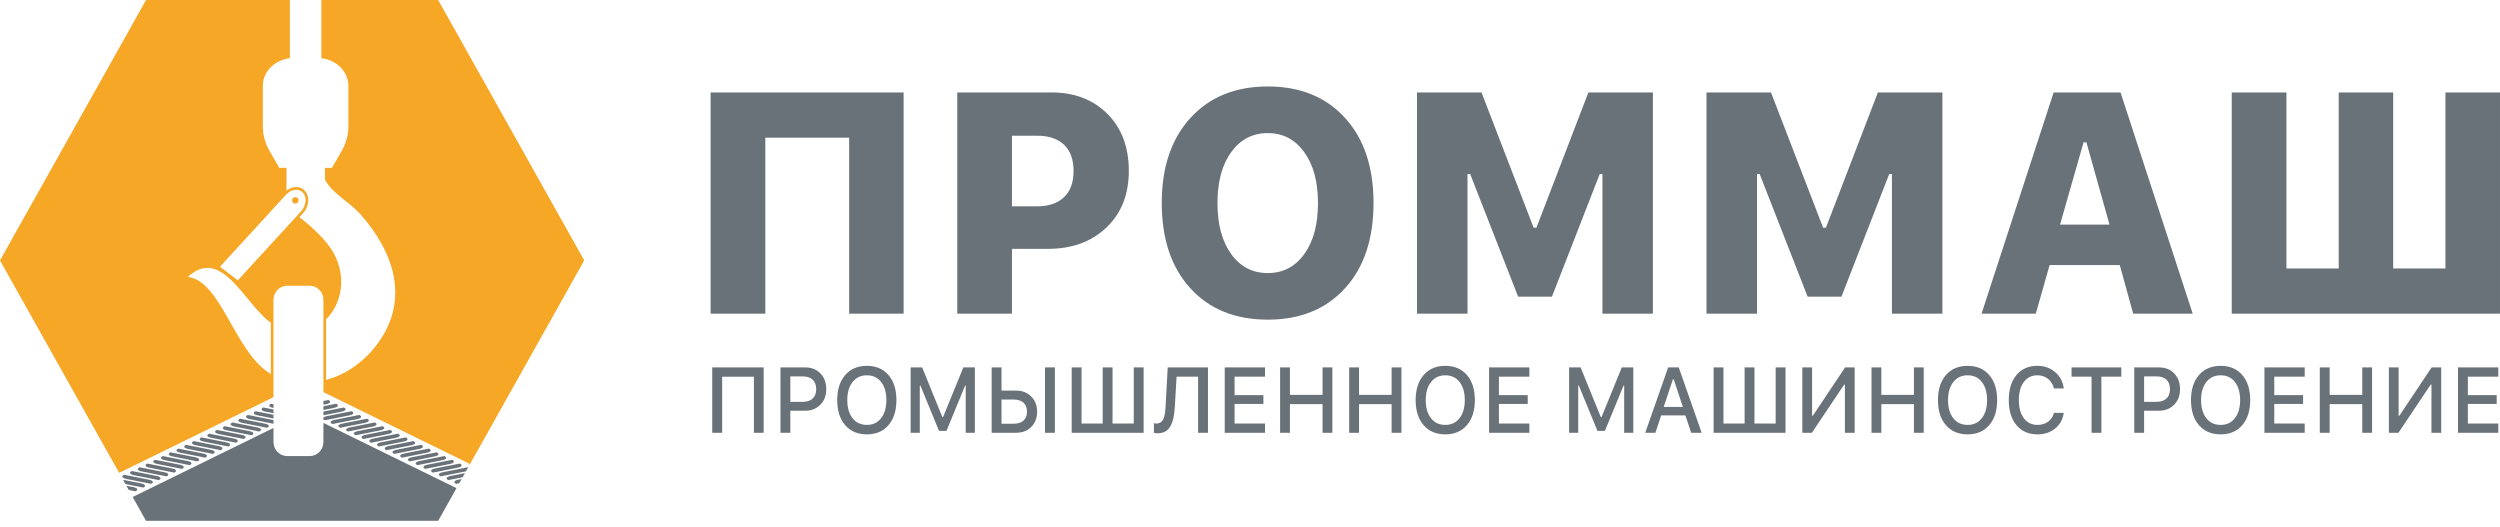
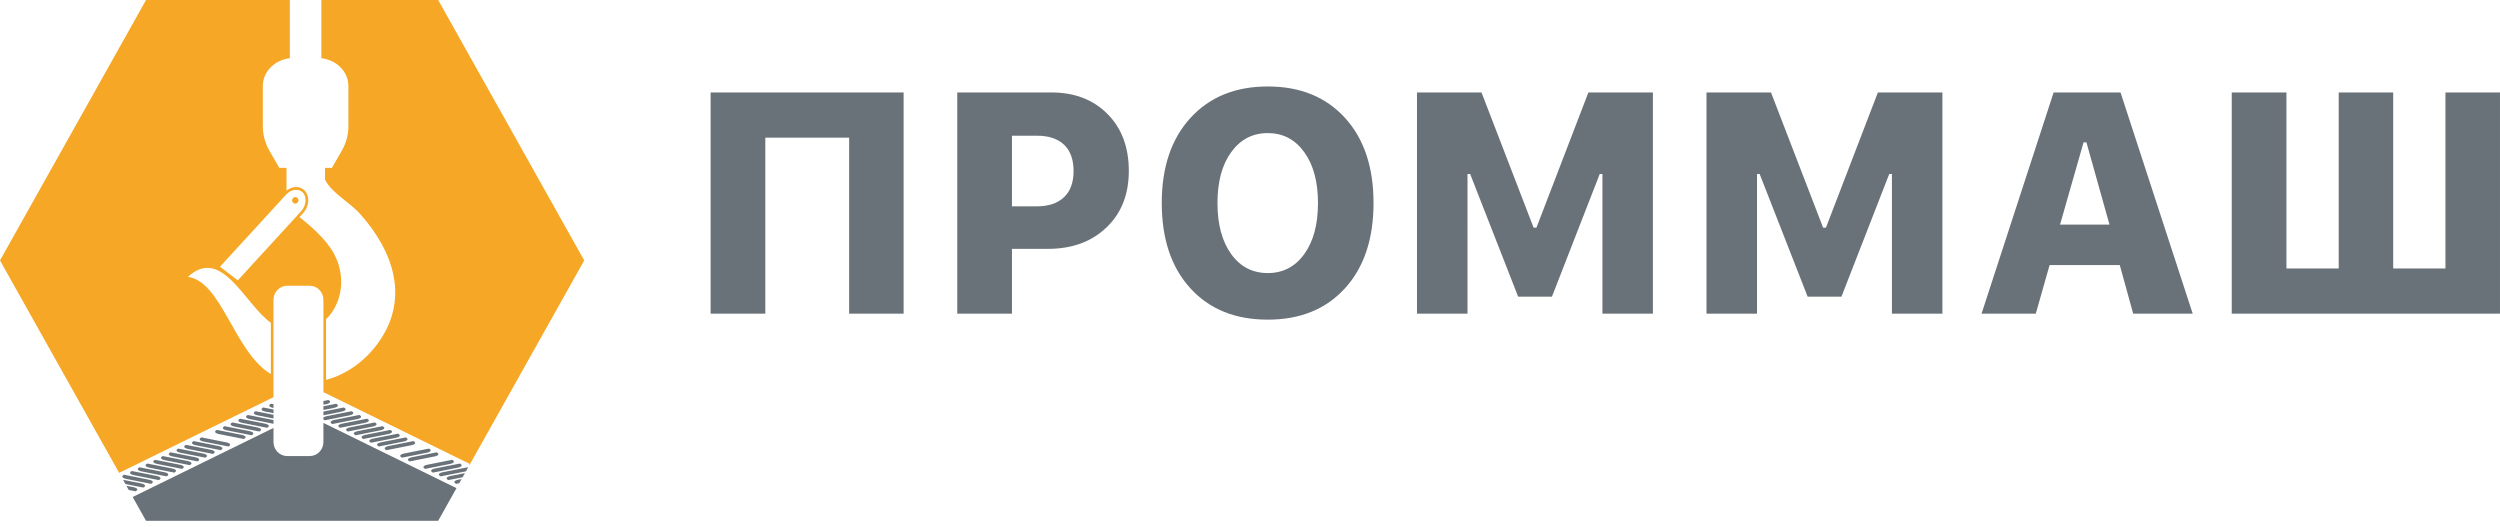
<svg xmlns="http://www.w3.org/2000/svg" width="204" height="43" fill="none">
  <g clip-path="url(#clip0_4090_5123)">
    <path fill-rule="evenodd" clip-rule="evenodd" d="M33.112 35.691L31.089 36.093C30.744 36.162 30.664 36.313 30.911 36.432L32.933 36.031C33.278 35.962 33.358 35.81 33.112 35.691Z" fill="#6A7279" />
    <path fill-rule="evenodd" clip-rule="evenodd" d="M33.737 35.994L31.714 36.395C31.369 36.464 31.29 36.616 31.535 36.735L33.559 36.333C33.903 36.265 33.983 36.113 33.737 35.994Z" fill="#6A7279" />
    <path fill-rule="evenodd" clip-rule="evenodd" d="M31.217 34.776L29.194 35.178C28.85 35.246 28.77 35.398 29.016 35.517L31.039 35.115C31.384 35.047 31.463 34.895 31.217 34.776Z" fill="#6A7279" />
    <path fill-rule="evenodd" clip-rule="evenodd" d="M32.479 35.386L30.456 35.788C30.111 35.856 30.032 36.008 30.277 36.127L32.3 35.726C32.645 35.656 32.725 35.505 32.479 35.386Z" fill="#6A7279" />
    <path fill-rule="evenodd" clip-rule="evenodd" d="M31.848 35.081L29.825 35.482C29.481 35.551 29.401 35.703 29.647 35.822L31.67 35.42C32.015 35.352 32.094 35.2 31.848 35.081Z" fill="#6A7279" />
    <path fill-rule="evenodd" clip-rule="evenodd" d="M35.632 36.909L33.608 37.311C33.264 37.38 33.184 37.532 33.43 37.651L35.453 37.248C35.798 37.18 35.877 37.028 35.632 36.909Z" fill="#6A7279" />
-     <path fill-rule="evenodd" clip-rule="evenodd" d="M34.37 36.299L32.347 36.701C32.002 36.769 31.922 36.921 32.168 37.04L34.191 36.638C34.536 36.57 34.616 36.418 34.37 36.299Z" fill="#6A7279" />
-     <path fill-rule="evenodd" clip-rule="evenodd" d="M36.262 37.214L34.239 37.617C33.894 37.685 33.815 37.837 34.061 37.956L36.084 37.554C36.429 37.485 36.509 37.333 36.262 37.214Z" fill="#6A7279" />
    <path fill-rule="evenodd" clip-rule="evenodd" d="M36.895 37.52L34.872 37.922C34.527 37.99 34.448 38.142 34.694 38.261L36.717 37.859C37.061 37.791 37.141 37.639 36.895 37.52Z" fill="#6A7279" />
    <path fill-rule="evenodd" clip-rule="evenodd" d="M30.587 34.471L28.563 34.873C28.219 34.941 28.139 35.093 28.385 35.212L30.408 34.81C30.753 34.742 30.832 34.59 30.587 34.471Z" fill="#6A7279" />
    <path fill-rule="evenodd" clip-rule="evenodd" d="M35.001 36.604L32.978 37.006C32.633 37.075 32.553 37.227 32.799 37.346L34.822 36.943C35.167 36.875 35.247 36.723 35.001 36.604Z" fill="#6A7279" />
    <path fill-rule="evenodd" clip-rule="evenodd" d="M29.323 33.86L27.299 34.262C26.955 34.33 26.875 34.483 27.121 34.601L29.144 34.2C29.489 34.131 29.569 33.979 29.323 33.86Z" fill="#6A7279" />
    <path fill-rule="evenodd" clip-rule="evenodd" d="M36.588 39.176L37.749 38.946L37.941 38.604L36.767 38.837C36.422 38.905 36.342 39.057 36.588 39.176Z" fill="#6A7279" />
    <path fill-rule="evenodd" clip-rule="evenodd" d="M37.219 39.482L37.477 39.43L37.668 39.088L37.397 39.142C37.053 39.21 36.973 39.363 37.219 39.482Z" fill="#6A7279" />
    <path fill-rule="evenodd" clip-rule="evenodd" d="M29.954 34.166L27.93 34.567C27.586 34.636 27.506 34.788 27.752 34.907L29.775 34.505C30.12 34.437 30.2 34.284 29.954 34.166Z" fill="#6A7279" />
    <path d="M24.095 16.08C23.951 16.08 23.834 16.2 23.834 16.348C23.834 16.496 23.951 16.616 24.095 16.616C24.238 16.616 24.355 16.496 24.355 16.348C24.355 16.2 24.238 16.08 24.095 16.08Z" fill="#F5A725" />
    <path fill-rule="evenodd" clip-rule="evenodd" d="M36.134 38.532C35.789 38.6 35.709 38.752 35.955 38.871L37.979 38.47C37.994 38.466 38.006 38.462 38.021 38.459L38.193 38.152C38.181 38.145 38.172 38.137 38.157 38.13L36.134 38.532Z" fill="#6A7279" />
    <path d="M19.404 22.877L17.952 21.763L23.338 15.889C23.722 15.47 24.271 15.362 24.627 15.635C25.066 15.971 25.035 16.737 24.562 17.252L19.404 22.877ZM22.102 30.521C19.121 28.754 18.084 22.936 15.33 22.596C18.093 20.044 19.955 24.812 22.102 26.34V30.521ZM47.672 21.25L35.754 0H26.223V4.749C27.467 4.891 28.429 5.849 28.429 7.012V10.303C28.429 11.001 28.243 11.689 27.885 12.309L27.084 13.699H26.52V14.654C27.077 15.775 28.503 16.459 29.422 17.497C32.104 20.522 33.447 24.376 30.871 27.961C29.787 29.47 28.276 30.558 26.606 30.999V26.049C27.873 24.82 28.316 22.616 27.216 20.636C26.597 19.523 25.34 18.42 24.433 17.716L24.719 17.404C25.023 17.073 25.183 16.629 25.148 16.217C25.122 15.9 24.982 15.631 24.756 15.457C24.59 15.33 24.387 15.263 24.169 15.263C23.896 15.263 23.618 15.368 23.378 15.556V13.699H22.792L21.99 12.309C21.632 11.689 21.446 11.002 21.446 10.303V7.012C21.446 5.849 22.408 4.892 23.652 4.749V0H11.918L0 21.25L9.722 38.584L22.317 32.409V24.466C22.317 23.832 22.817 23.318 23.432 23.318H25.276C25.892 23.318 26.391 23.832 26.391 24.466V31.999L38.3 37.837V37.961L47.672 21.25Z" fill="#F5A725" />
    <path fill-rule="evenodd" clip-rule="evenodd" d="M26.391 33.455L27.25 33.284C27.595 33.215 27.674 33.064 27.428 32.945L26.391 33.151V33.455Z" fill="#6A7279" />
    <path fill-rule="evenodd" clip-rule="evenodd" d="M26.391 34.228C26.414 34.252 26.445 34.274 26.49 34.296L28.512 33.895C28.857 33.826 28.937 33.674 28.691 33.555L26.668 33.957C26.534 33.984 26.441 34.023 26.391 34.068V34.228Z" fill="#6A7279" />
    <path fill-rule="evenodd" clip-rule="evenodd" d="M35.324 38.566L37.348 38.164C37.692 38.096 37.772 37.944 37.526 37.825L35.503 38.227C35.158 38.295 35.078 38.447 35.324 38.566Z" fill="#6A7279" />
    <path fill-rule="evenodd" clip-rule="evenodd" d="M26.797 32.64L26.391 32.721V33.025L26.618 32.979C26.963 32.911 27.043 32.759 26.797 32.64Z" fill="#6A7279" />
    <path fill-rule="evenodd" clip-rule="evenodd" d="M26.391 33.886L27.881 33.589C28.226 33.521 28.306 33.369 28.059 33.25L26.391 33.581L26.391 33.886Z" fill="#6A7279" />
    <path fill-rule="evenodd" clip-rule="evenodd" d="M20.399 34.2L22.317 34.581V34.28C22.293 34.274 22.271 34.267 22.244 34.262L20.221 33.86C19.975 33.979 20.055 34.131 20.399 34.2Z" fill="#6A7279" />
    <path fill-rule="evenodd" clip-rule="evenodd" d="M17.874 35.42L19.897 35.822C20.143 35.703 20.063 35.551 19.719 35.482L17.696 35.081C17.449 35.2 17.529 35.352 17.874 35.42Z" fill="#6A7279" />
    <path fill-rule="evenodd" clip-rule="evenodd" d="M18.507 35.115L20.53 35.517C20.776 35.398 20.696 35.246 20.352 35.178L18.328 34.776C18.082 34.895 18.162 35.047 18.507 35.115Z" fill="#6A7279" />
    <path fill-rule="evenodd" clip-rule="evenodd" d="M16.612 36.031L18.635 36.432C18.881 36.313 18.802 36.162 18.457 36.093L16.434 35.691C16.188 35.81 16.268 35.962 16.612 36.031Z" fill="#6A7279" />
    <path fill-rule="evenodd" clip-rule="evenodd" d="M19.138 34.81L21.161 35.212C21.407 35.093 21.327 34.941 20.982 34.873L18.959 34.471C18.713 34.59 18.793 34.742 19.138 34.81Z" fill="#6A7279" />
-     <path fill-rule="evenodd" clip-rule="evenodd" d="M17.243 35.726L19.266 36.127C19.512 36.008 19.433 35.856 19.088 35.788L17.065 35.386C16.819 35.505 16.898 35.656 17.243 35.726Z" fill="#6A7279" />
    <path fill-rule="evenodd" clip-rule="evenodd" d="M15.985 36.333L18.009 36.735C18.255 36.616 18.175 36.464 17.83 36.395L15.807 35.994C15.561 36.113 15.641 36.265 15.985 36.333Z" fill="#6A7279" />
    <path fill-rule="evenodd" clip-rule="evenodd" d="M22.318 33.289V32.985L22.116 32.945C21.869 33.064 21.949 33.216 22.295 33.285L22.318 33.289Z" fill="#6A7279" />
    <path fill-rule="evenodd" clip-rule="evenodd" d="M10.884 39.752L10.312 39.639L10.504 39.981L11.062 40.092C11.309 39.973 11.229 39.821 10.884 39.752Z" fill="#6A7279" />
    <path fill-rule="evenodd" clip-rule="evenodd" d="M19.768 34.505L21.792 34.907C22.038 34.788 21.958 34.636 21.613 34.567L19.59 34.166C19.344 34.284 19.424 34.437 19.768 34.505Z" fill="#6A7279" />
    <path fill-rule="evenodd" clip-rule="evenodd" d="M21.032 33.894L22.318 34.15V33.846L20.854 33.555C20.608 33.674 20.688 33.826 21.032 33.894Z" fill="#6A7279" />
    <path fill-rule="evenodd" clip-rule="evenodd" d="M21.663 33.589L22.318 33.719V33.415L21.485 33.25C21.238 33.369 21.318 33.521 21.663 33.589Z" fill="#6A7279" />
    <path fill-rule="evenodd" clip-rule="evenodd" d="M26.39 36.067C26.39 36.7 25.891 37.214 25.276 37.214H23.432C22.816 37.214 22.317 36.7 22.317 36.067V34.92L10.826 40.554L11.917 42.5H35.754L37.249 39.834L26.39 34.51L26.39 36.067Z" fill="#6A7279" />
    <path fill-rule="evenodd" clip-rule="evenodd" d="M11.565 38.47L13.589 38.871C13.835 38.752 13.755 38.6 13.41 38.532L11.387 38.13C11.141 38.249 11.221 38.401 11.565 38.47Z" fill="#6A7279" />
    <path fill-rule="evenodd" clip-rule="evenodd" d="M10.935 38.774L12.958 39.176C13.204 39.057 13.124 38.905 12.779 38.837L10.756 38.435C10.51 38.554 10.59 38.706 10.935 38.774Z" fill="#6A7279" />
    <path fill-rule="evenodd" clip-rule="evenodd" d="M12.327 39.482C12.573 39.363 12.493 39.21 12.148 39.142L10.125 38.74C9.879 38.859 9.959 39.011 10.304 39.08L12.327 39.482Z" fill="#6A7279" />
    <path fill-rule="evenodd" clip-rule="evenodd" d="M11.516 39.447L10.041 39.154L10.233 39.496L11.694 39.786C11.94 39.667 11.86 39.515 11.516 39.447Z" fill="#6A7279" />
    <path fill-rule="evenodd" clip-rule="evenodd" d="M15.354 36.638L17.378 37.04C17.624 36.921 17.544 36.769 17.199 36.701L15.176 36.299C14.93 36.418 15.01 36.57 15.354 36.638Z" fill="#6A7279" />
    <path fill-rule="evenodd" clip-rule="evenodd" d="M12.198 38.164L14.221 38.566C14.467 38.447 14.388 38.295 14.043 38.227L12.02 37.825C11.774 37.944 11.854 38.096 12.198 38.164Z" fill="#6A7279" />
    <path fill-rule="evenodd" clip-rule="evenodd" d="M12.829 37.859L14.852 38.261C15.098 38.142 15.019 37.99 14.674 37.922L12.651 37.52C12.405 37.639 12.484 37.791 12.829 37.859Z" fill="#6A7279" />
    <path fill-rule="evenodd" clip-rule="evenodd" d="M14.091 37.248L16.114 37.651C16.36 37.532 16.28 37.38 15.935 37.311L13.912 36.909C13.666 37.028 13.746 37.18 14.091 37.248Z" fill="#6A7279" />
    <path fill-rule="evenodd" clip-rule="evenodd" d="M14.724 36.943L16.747 37.346C16.993 37.227 16.913 37.074 16.568 37.006L14.545 36.604C14.299 36.723 14.379 36.875 14.724 36.943Z" fill="#6A7279" />
    <path fill-rule="evenodd" clip-rule="evenodd" d="M13.46 37.554L15.483 37.956C15.729 37.837 15.649 37.685 15.305 37.617L13.281 37.214C13.036 37.333 13.115 37.485 13.46 37.554Z" fill="#6A7279" />
    <path d="M73.736 25.596H69.29V11.236H62.45V25.596H57.986V7.543H73.736V25.596ZM78.112 7.543H85.794C87.681 7.543 89.208 8.128 90.37 9.298C91.531 10.463 92.111 12.013 92.111 13.947C92.111 15.861 91.506 17.398 90.291 18.559C89.075 19.721 87.487 20.306 85.529 20.306H82.576V25.596H78.112V7.543ZM82.576 11.074V16.838H84.591C85.545 16.838 86.288 16.595 86.814 16.1C87.341 15.608 87.603 14.896 87.603 13.96C87.603 13.021 87.346 12.304 86.827 11.808C86.308 11.317 85.57 11.074 84.616 11.074L82.576 11.074ZM97.148 9.614C98.711 7.91 100.81 7.056 103.452 7.056C106.095 7.056 108.193 7.91 109.749 9.614C111.304 11.322 112.08 13.636 112.08 16.565C112.08 19.499 111.304 21.822 109.749 23.525C108.193 25.233 106.095 26.083 103.452 26.083C100.793 26.083 98.69 25.233 97.135 23.525C95.579 21.822 94.799 19.499 94.799 16.565C94.799 13.636 95.584 11.322 97.148 9.614ZM103.452 10.86C102.212 10.86 101.221 11.377 100.469 12.41C99.719 13.444 99.346 14.827 99.346 16.565C99.346 18.307 99.719 19.695 100.462 20.728C101.208 21.766 102.203 22.282 103.452 22.282C104.692 22.282 105.683 21.766 106.431 20.728C107.177 19.695 107.547 18.307 107.547 16.565C107.547 14.827 107.173 13.444 106.422 12.41C105.676 11.377 104.685 10.86 103.452 10.86ZM119.75 25.596H115.627V7.543H120.891L125.142 18.576H125.374L129.613 7.543H134.877V25.596H130.758V14.2H130.538L126.639 24.208H123.881L119.965 14.2H119.749L119.75 25.596ZM143.372 25.596H139.249V7.543H144.513L148.765 18.576H148.997L153.236 7.543H158.5V25.596H154.381V14.2H154.161L150.262 24.208H147.503L143.588 14.2H143.372V25.596ZM174.068 25.596L172.973 21.629H167.248L166.12 25.596H161.694L167.576 7.543H173.035L178.925 25.596H174.068ZM170.019 11.612L168.099 18.329H172.135L170.251 11.612H170.019ZM182.11 25.596V7.543H186.574V21.907H190.838V7.543H195.284V21.907H199.549V7.543H203.999V25.596H182.11Z" fill="#6A7279" />
-     <path d="M62.314 35.314H61.518V30.739H58.927V35.314H58.119V29.981H62.315L62.314 35.314ZM63.687 29.981H65.715C66.222 29.981 66.633 30.146 66.95 30.476C67.264 30.804 67.423 31.232 67.423 31.76C67.423 32.279 67.262 32.702 66.939 33.029C66.615 33.355 66.198 33.518 65.689 33.518H64.49V35.314H63.687V29.981ZM64.49 30.714V32.79H65.502C65.849 32.79 66.119 32.701 66.312 32.523C66.505 32.344 66.602 32.089 66.602 31.76C66.602 31.422 66.506 31.163 66.317 30.983C66.128 30.803 65.856 30.714 65.502 30.714H64.49ZM70.736 29.852C71.483 29.852 72.071 30.104 72.502 30.604C72.933 31.106 73.148 31.786 73.148 32.646C73.148 33.505 72.933 34.187 72.502 34.69C72.071 35.192 71.483 35.444 70.736 35.444C69.987 35.444 69.396 35.193 68.965 34.691C68.532 34.19 68.317 33.508 68.317 32.646C68.317 31.786 68.534 31.106 68.968 30.604C69.403 30.104 69.992 29.852 70.736 29.852ZM70.736 30.625C70.248 30.625 69.86 30.808 69.572 31.172C69.282 31.537 69.139 32.028 69.139 32.646C69.139 33.264 69.281 33.756 69.566 34.122C69.851 34.488 70.241 34.671 70.736 34.671C71.227 34.671 71.614 34.488 71.9 34.122C72.184 33.756 72.326 33.264 72.326 32.646C72.326 32.026 72.184 31.533 71.9 31.169C71.614 30.806 71.227 30.625 70.736 30.625ZM75.055 35.314H74.309V29.981H75.248L76.896 34.031H76.957L78.608 29.981H79.549V35.314H78.803V31.463H78.752L77.233 35.159H76.623L75.105 31.463H75.055L75.055 35.314ZM86.078 35.314H85.273V29.981H86.078V35.314ZM80.92 35.314V29.981H81.724V31.871H82.894C83.404 31.871 83.82 32.03 84.143 32.349C84.466 32.668 84.628 33.081 84.628 33.593C84.628 34.102 84.47 34.517 84.152 34.836C83.835 35.155 83.424 35.314 82.918 35.314L80.92 35.314ZM81.724 34.575H82.708C83.057 34.575 83.326 34.491 83.516 34.32C83.708 34.15 83.802 33.908 83.802 33.593C83.802 33.275 83.706 33.03 83.515 32.858C83.324 32.687 83.054 32.602 82.708 32.602H81.724V34.575ZM87.45 35.314V29.981H88.254V34.56H89.98V29.981H90.783V34.56H92.514V29.981H93.319V35.314H87.45ZM98.57 35.314H97.765V30.735H96.011L95.86 33.267C95.84 33.602 95.802 33.893 95.745 34.141C95.687 34.388 95.605 34.605 95.497 34.793C95.389 34.98 95.25 35.121 95.077 35.215C94.904 35.308 94.698 35.355 94.459 35.355C94.342 35.355 94.243 35.341 94.162 35.31V34.535C94.229 34.551 94.298 34.56 94.37 34.56C94.48 34.56 94.577 34.537 94.66 34.492C94.745 34.446 94.812 34.386 94.864 34.311C94.915 34.236 94.958 34.139 94.992 34.019C95.026 33.899 95.053 33.778 95.07 33.653C95.087 33.528 95.1 33.383 95.109 33.215L95.286 29.981H98.57V35.314ZM103.225 34.56V35.314H99.938V29.981H103.225V30.735H100.741V32.243H103.093V32.961H100.741V34.56H103.225ZM108.72 35.314H107.92V32.976H105.26V35.314H104.456V29.981H105.26V32.221H107.92V29.981H108.72V35.314ZM114.356 35.314H113.556V32.976H110.897V35.314H110.093V29.981H110.897V32.221H113.556V29.981H114.356V35.314ZM117.936 29.852C118.683 29.852 119.271 30.104 119.703 30.604C120.133 31.106 120.348 31.786 120.348 32.646C120.348 33.505 120.133 34.187 119.703 34.69C119.271 35.192 118.683 35.444 117.936 35.444C117.187 35.444 116.596 35.193 116.165 34.691C115.732 34.19 115.516 33.508 115.516 32.646C115.516 31.786 115.734 31.106 116.168 30.604C116.603 30.104 117.192 29.852 117.936 29.852ZM117.936 30.625C117.448 30.625 117.059 30.808 116.772 31.172C116.482 31.537 116.339 32.028 116.339 32.646C116.339 33.264 116.481 33.756 116.765 34.122C117.051 34.488 117.441 34.671 117.936 34.671C118.427 34.671 118.815 34.488 119.099 34.122C119.384 33.756 119.526 33.264 119.526 32.646C119.526 32.026 119.384 31.533 119.099 31.169C118.815 30.806 118.427 30.625 117.936 30.625ZM124.796 34.56V35.314H121.508V29.981H124.796V30.735H122.312V32.243H124.663V32.961H122.312V34.56H124.796ZM128.784 35.314H128.038V29.981H128.978L130.625 34.031H130.687L132.337 29.981H133.278V35.314H132.532V31.463H132.482L130.963 35.159H130.352L128.834 31.463H128.784V35.314ZM138.002 35.314L137.528 33.899H135.554L135.076 35.314H134.251L136.121 29.981H136.986L138.856 35.314H138.002ZM136.512 30.95L135.758 33.204H137.323L136.573 30.95H136.512ZM139.83 35.314V29.981H140.634V34.56H142.36V29.981H143.164V34.56H144.894V29.981H145.699V35.314H139.83ZM150.545 35.314V31.383H150.484L147.851 35.314H147.07V29.981H147.867V33.924H147.928L150.559 29.981H151.341V35.314H150.545ZM156.976 35.314H156.176V32.976H153.517V35.314H152.713V29.981H153.517V32.221H156.176V29.981H156.976V35.314ZM160.555 29.852C161.303 29.852 161.891 30.104 162.323 30.604C162.753 31.106 162.968 31.786 162.968 32.646C162.968 33.505 162.753 34.187 162.323 34.69C161.891 35.192 161.303 35.444 160.555 35.444C159.807 35.444 159.216 35.193 158.785 34.691C158.352 34.19 158.137 33.508 158.137 32.646C158.137 31.786 158.354 31.106 158.787 30.604C159.223 30.104 159.812 29.852 160.555 29.852ZM160.555 30.625C160.068 30.625 159.679 30.808 159.392 31.172C159.102 31.537 158.959 32.028 158.959 32.646C158.959 33.264 159.101 33.756 159.385 34.122C159.671 34.488 160.061 34.671 160.555 34.671C161.047 34.671 161.434 34.488 161.719 34.122C162.004 33.756 162.146 33.264 162.146 32.646C162.146 32.026 162.004 31.533 161.719 31.169C161.434 30.806 161.047 30.625 160.555 30.625ZM166.253 35.444C165.532 35.444 164.963 35.193 164.544 34.694C164.126 34.193 163.916 33.512 163.916 32.65C163.916 31.785 164.125 31.102 164.543 30.603C164.96 30.102 165.529 29.852 166.25 29.852C166.819 29.852 167.304 30.024 167.705 30.369C168.106 30.712 168.339 31.156 168.403 31.701H167.604C167.526 31.372 167.367 31.111 167.123 30.917C166.88 30.722 166.589 30.625 166.25 30.625C165.785 30.625 165.417 30.806 165.145 31.169C164.873 31.533 164.738 32.027 164.738 32.65C164.738 33.271 164.873 33.763 165.145 34.126C165.417 34.489 165.786 34.671 166.253 34.671C166.595 34.671 166.888 34.583 167.13 34.405C167.373 34.228 167.531 33.988 167.604 33.688H168.403C168.331 34.215 168.099 34.639 167.707 34.961C167.314 35.283 166.83 35.444 166.253 35.444ZM171.473 35.314H170.669V30.735H169.039V29.981H173.099V30.735H171.473V35.314ZM174.155 29.981H176.183C176.69 29.981 177.102 30.146 177.418 30.476C177.733 30.804 177.891 31.232 177.891 31.76C177.891 32.279 177.731 32.702 177.407 33.029C177.083 33.355 176.666 33.518 176.157 33.518H174.959V35.314H174.155V29.981ZM174.959 30.714V32.79H175.971C176.318 32.79 176.587 32.701 176.78 32.523C176.973 32.344 177.07 32.089 177.07 31.76C177.07 31.422 176.974 31.163 176.785 30.983C176.597 30.803 176.325 30.714 175.971 30.714H174.959ZM181.204 29.852C181.952 29.852 182.54 30.104 182.971 30.604C183.401 31.106 183.617 31.786 183.617 32.646C183.617 33.505 183.401 34.187 182.971 34.69C182.54 35.192 181.952 35.444 181.204 35.444C180.455 35.444 179.865 35.193 179.433 34.691C179 34.19 178.785 33.508 178.785 32.646C178.785 31.786 179.002 31.106 179.436 30.604C179.871 30.104 180.46 29.852 181.204 29.852ZM181.204 30.625C180.716 30.625 180.328 30.808 180.04 31.172C179.751 31.537 179.607 32.028 179.607 32.646C179.607 33.264 179.749 33.756 180.034 34.122C180.319 34.488 180.709 34.671 181.204 34.671C181.695 34.671 182.083 34.488 182.368 34.122C182.652 33.756 182.794 33.264 182.794 32.646C182.794 32.026 182.652 31.533 182.368 31.169C182.083 30.806 181.695 30.625 181.204 30.625ZM188.064 34.56V35.314H184.777V29.981H188.064V30.735H185.58V32.243H187.932V32.961H185.58V34.56H188.064ZM193.559 35.314H192.759V32.976H190.1V35.314H189.296V29.981H190.1V32.221H192.759V29.981H193.559V35.314ZM198.407 35.314V31.383H198.346L195.713 35.314H194.932V29.981H195.728V33.924H195.79L198.42 29.981H199.203V35.314H198.407ZM203.862 34.56V35.314H200.574V29.981H203.862V30.735H201.378V32.243H203.73V32.961H201.378V34.56H203.862Z" fill="#6A7279" />
  </g>
  <defs>
    <clipPath id="clip0_4090_5123">
      <rect width="204" height="42.5" fill="white" />
    </clipPath>
  </defs>
</svg>